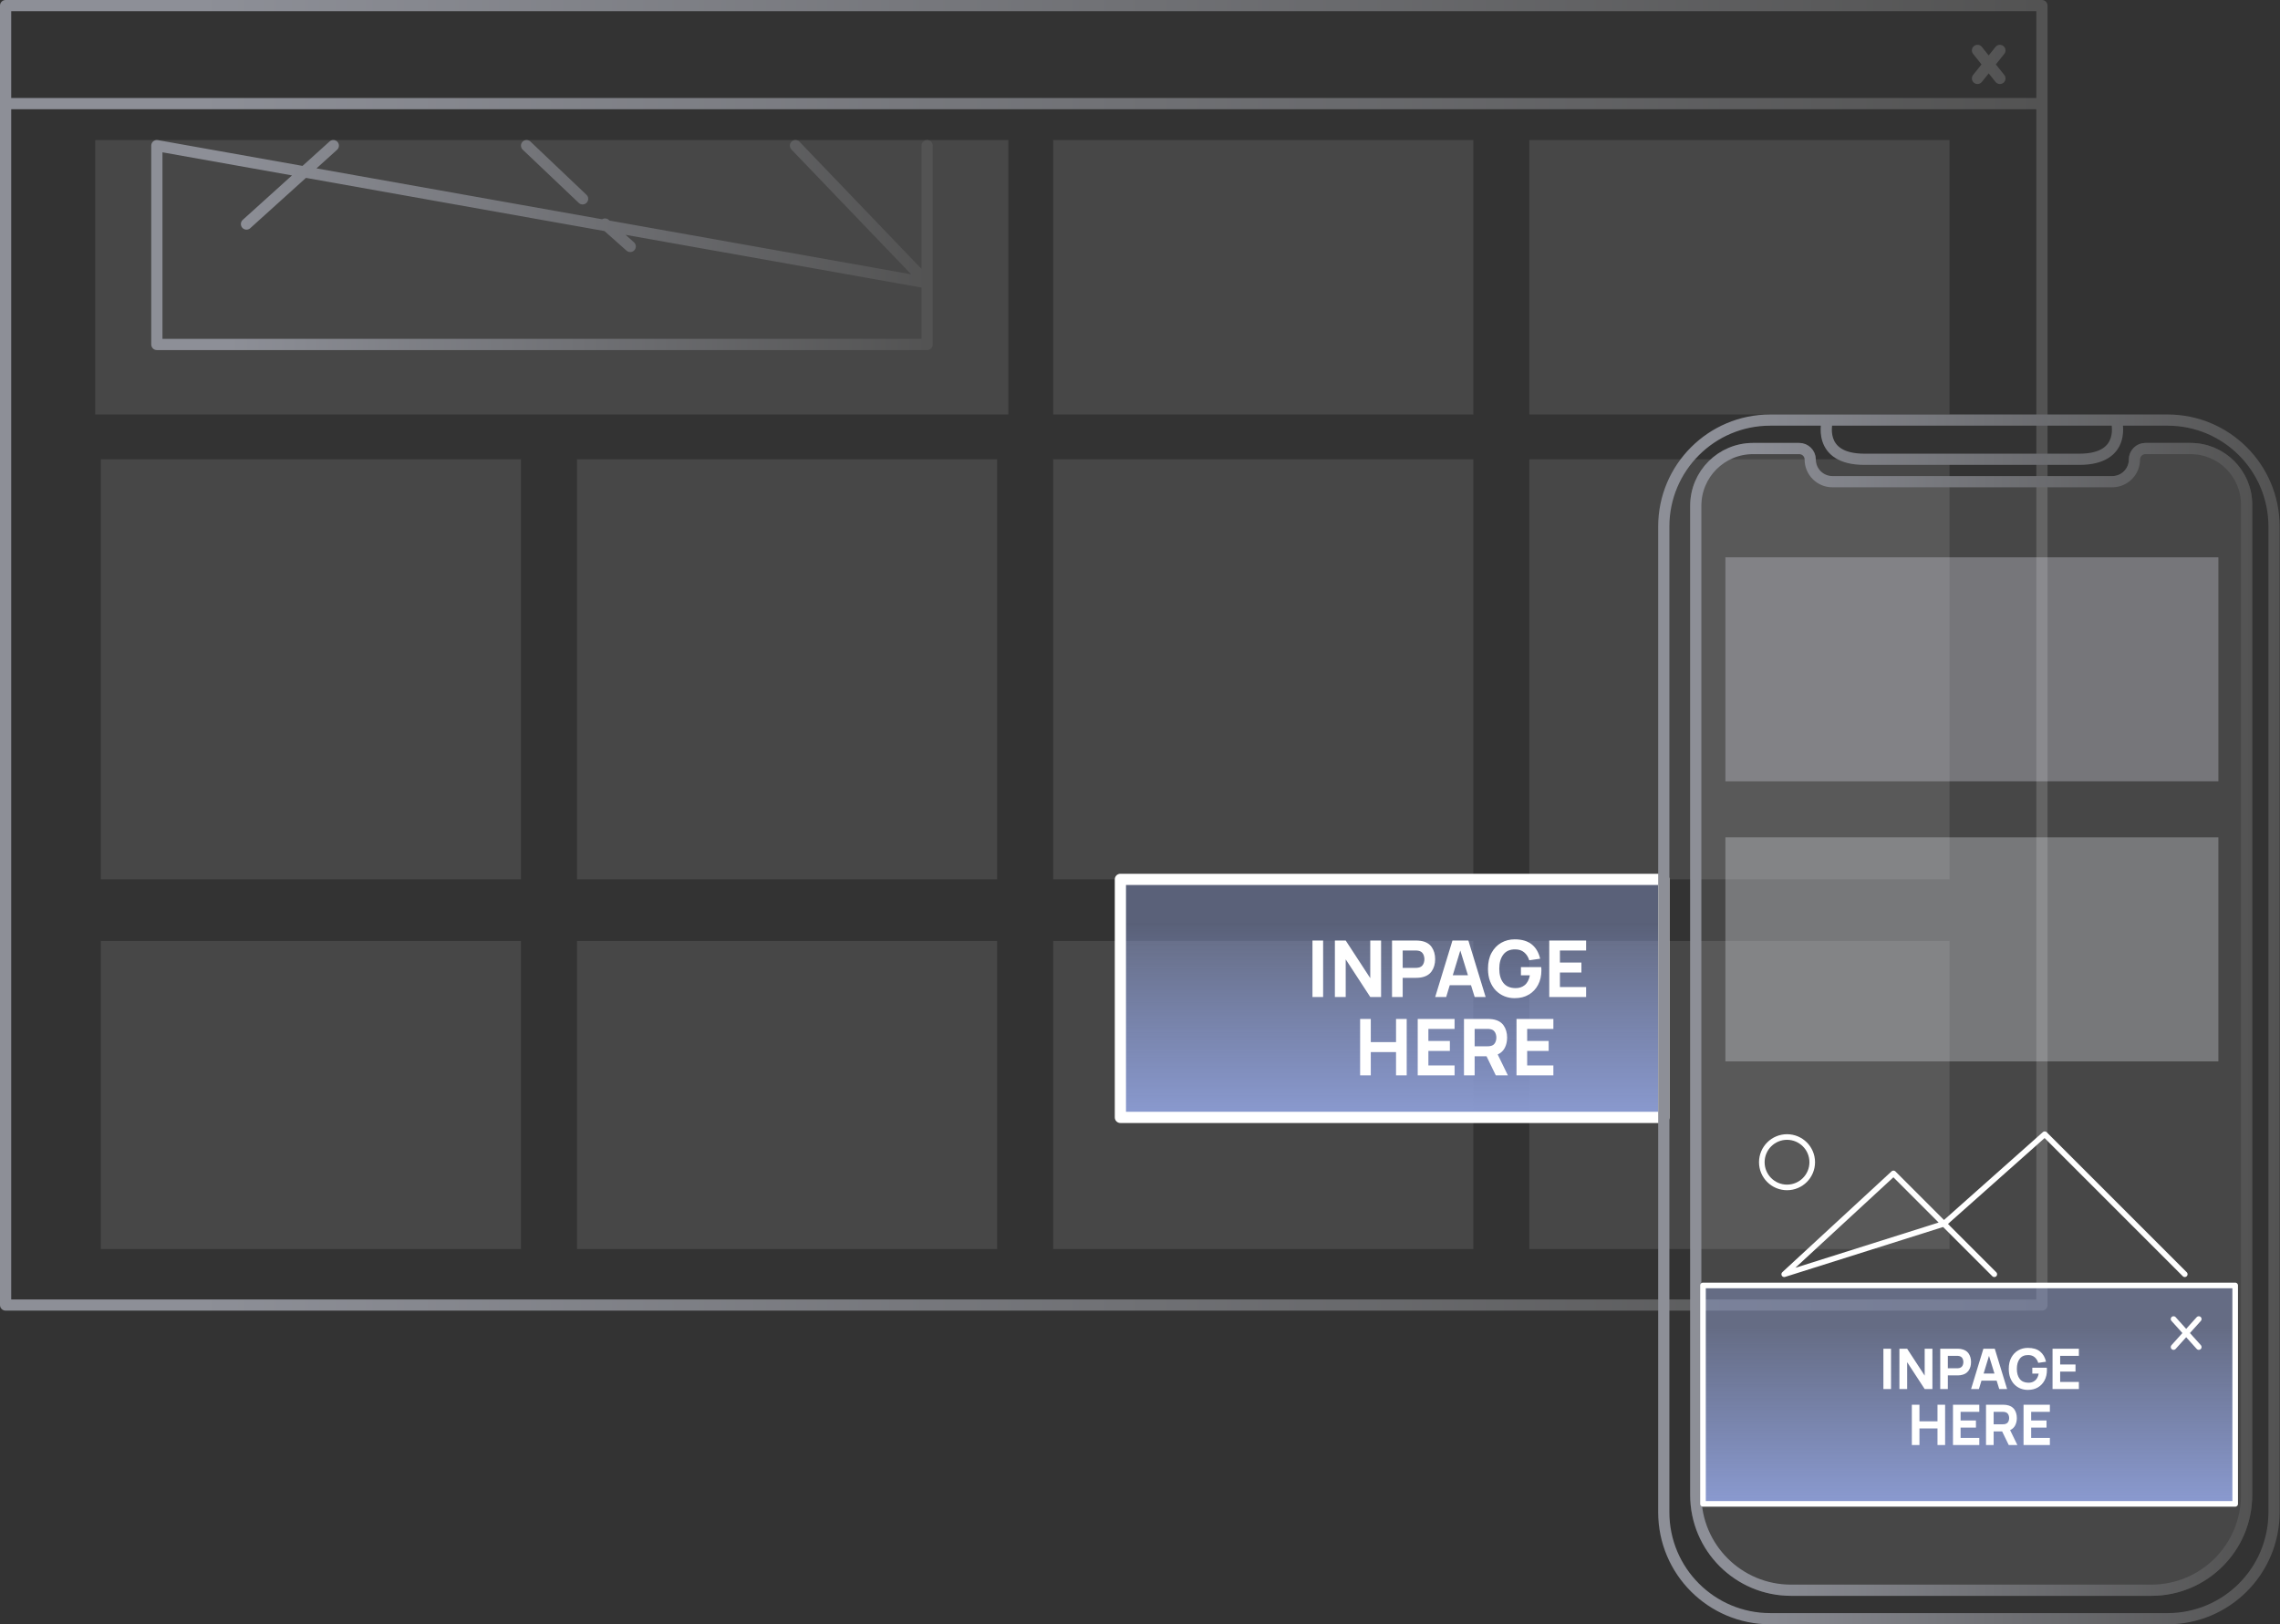
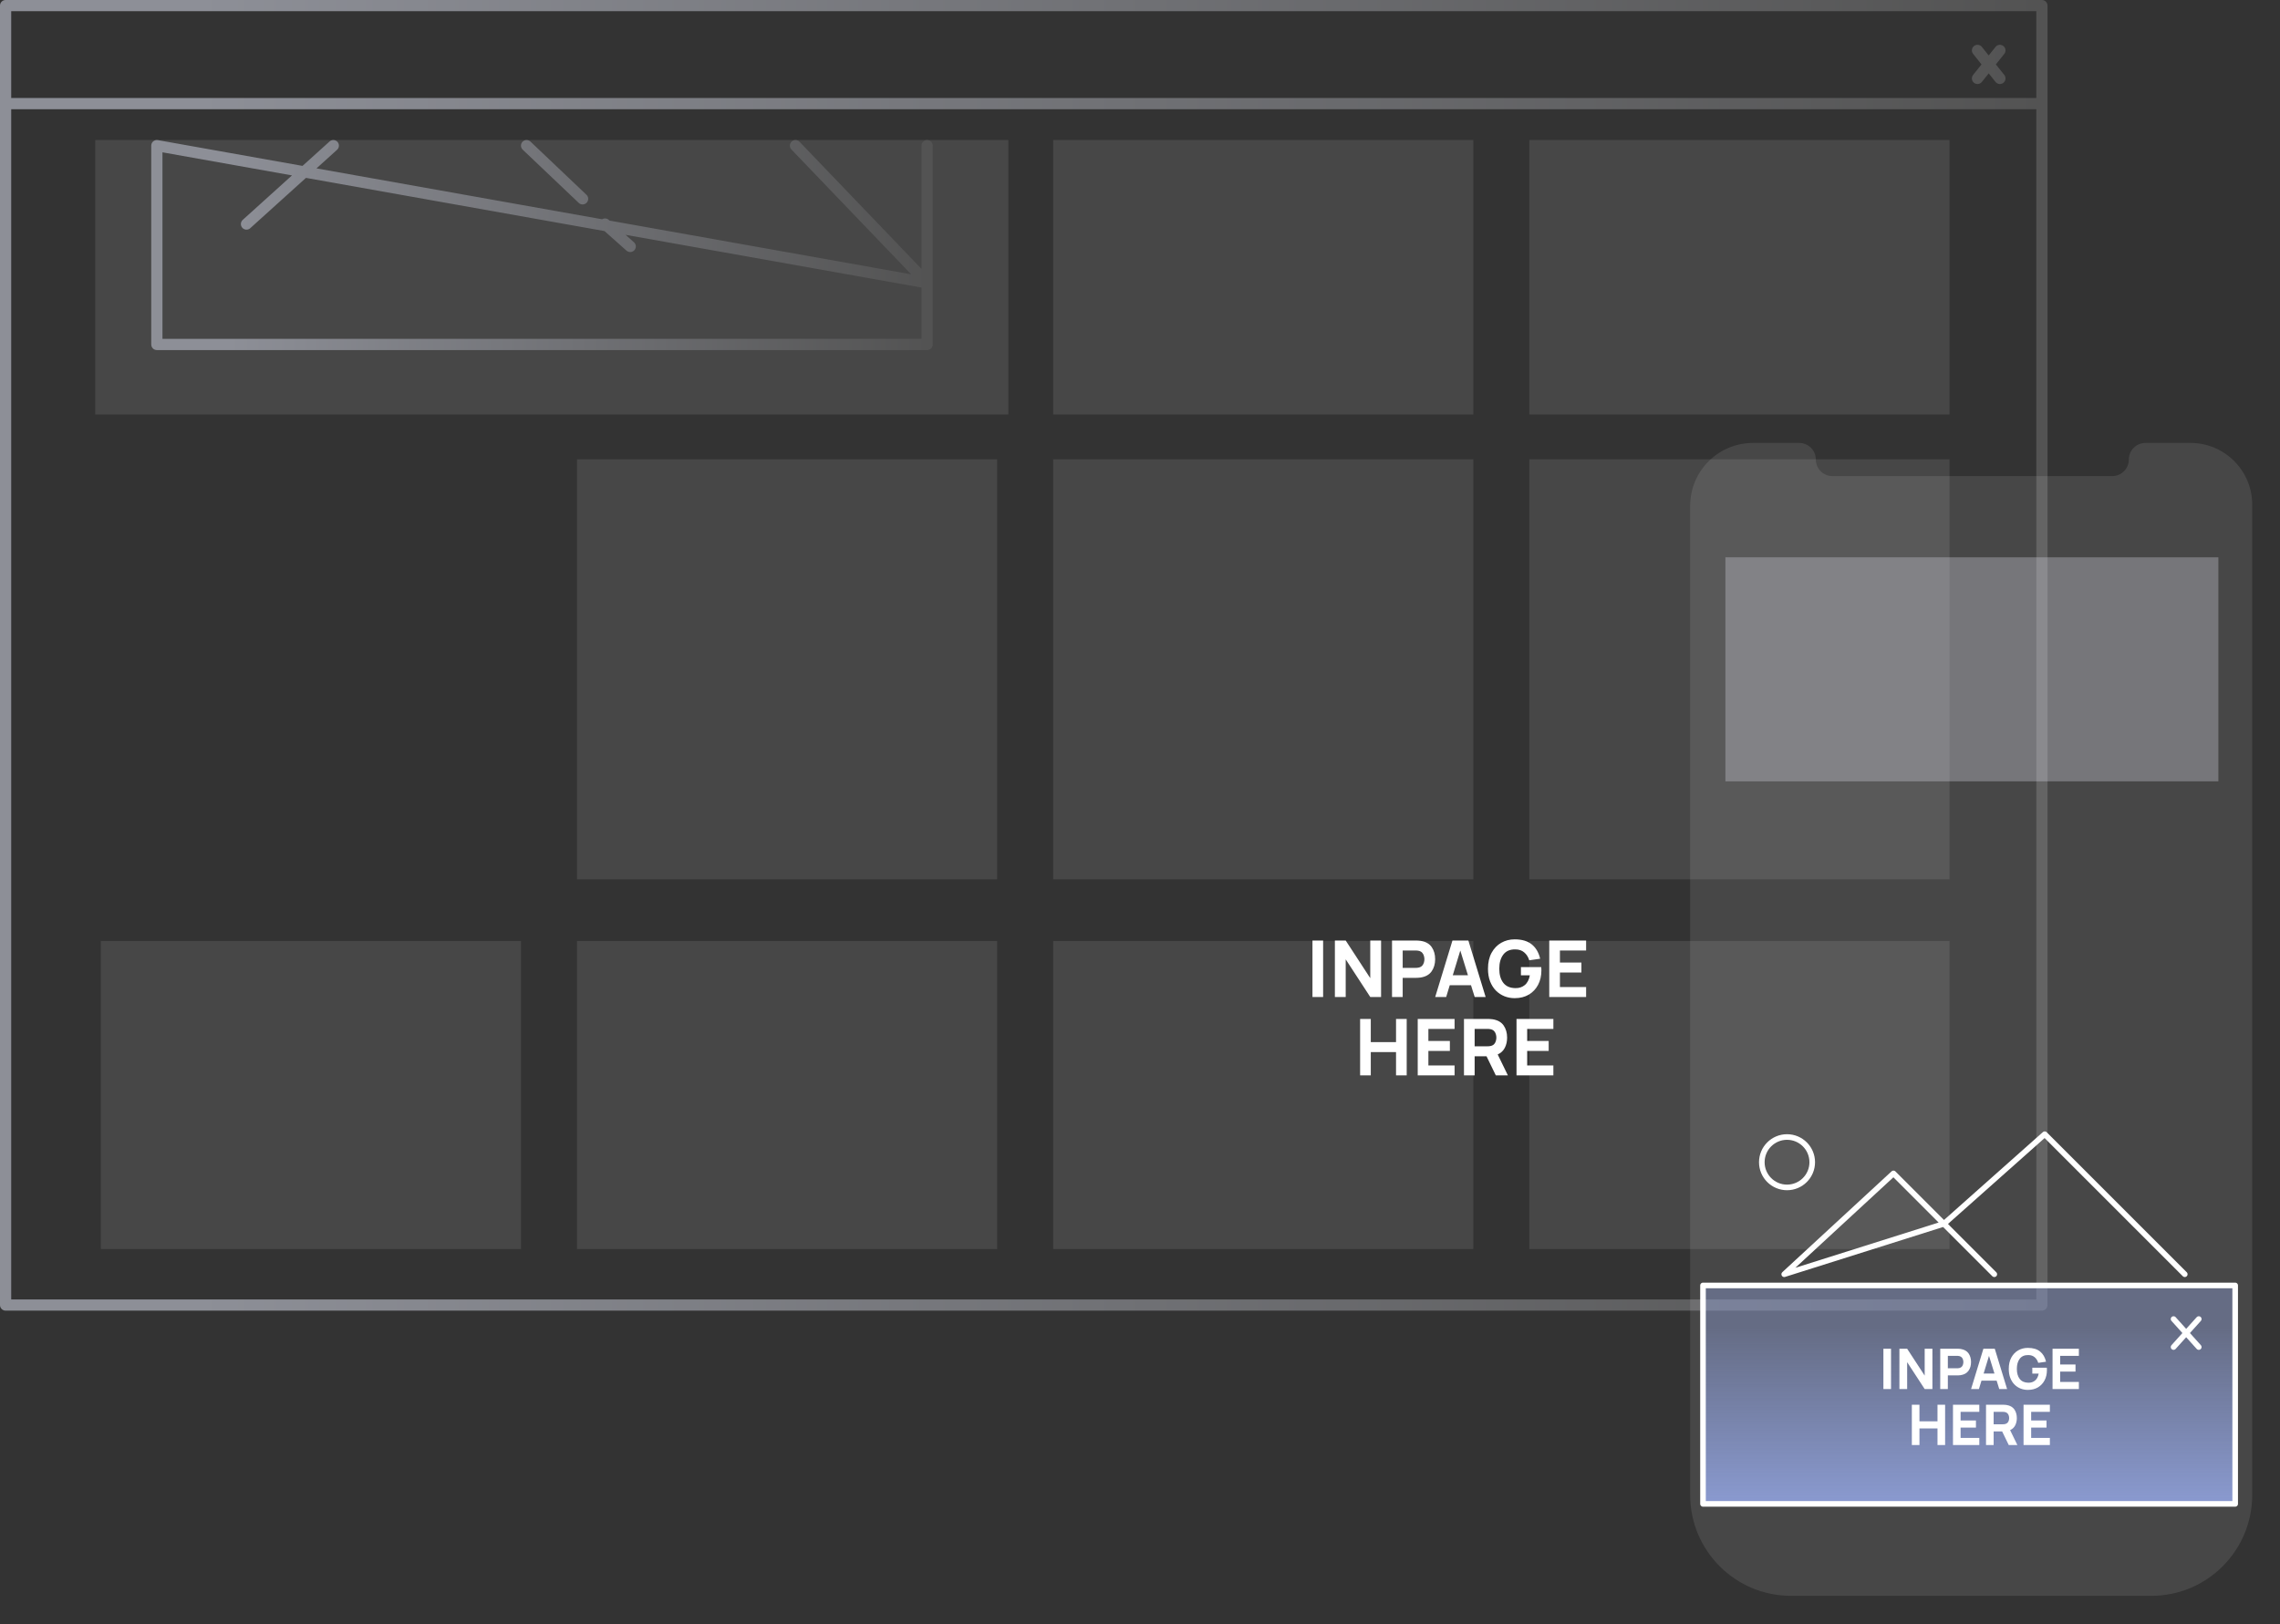
<svg xmlns="http://www.w3.org/2000/svg" width="407" height="290" viewBox="0 0 407 290" fill="none">
  <rect x="0" y="0" width="407" height="290" fill="#333333" stroke="none" />
  <path d="M180 25H17V74H180V25Z" fill="white" fill-opacity="0.1" />
  <path d="M59.5 26L44 40M165.5 26V50.5V26ZM28 26V55.5V61.5H165.5V50.5L28 26ZM104 35.5L94 26L104 35.5ZM165.5 50.5L142 26L165.5 50.5ZM108 40L112.5 44L108 40Z" stroke="url(#paint0_linear_2_112)" stroke-width="2" stroke-linecap="round" stroke-linejoin="round" />
  <path d="M353 9L357 14M364.5 18.5V233H325.5H1V18.5H364.5ZM364.5 18.5V1H1V18.5H364.5ZM364.5 18.5H1H364.5ZM357 9L353 14L357 9Z" stroke="url(#paint1_linear_2_112)" stroke-width="2" stroke-linecap="round" stroke-linejoin="round" />
  <path d="M348 25H273V74H348V25Z" fill="white" fill-opacity="0.1" />
  <path d="M263 25H188V74H263V25Z" fill="white" fill-opacity="0.1" />
  <path d="M263 82H188V157H263V82Z" fill="white" fill-opacity="0.1" />
  <path d="M93 168H18V223H93V168Z" fill="white" fill-opacity="0.1" />
  <path d="M178 168H103V223H178V168Z" fill="white" fill-opacity="0.1" />
-   <path d="M263 168H188V223H263V168Z" fill="white" fill-opacity="0.1" />
+   <path d="M263 168H188V223H263Z" fill="white" fill-opacity="0.1" />
  <path d="M348 168H273V223H348V168Z" fill="white" fill-opacity="0.1" />
-   <path d="M93 82H18V157H93V82Z" fill="white" fill-opacity="0.1" />
  <path d="M348 82H273V157H348V82Z" fill="white" fill-opacity="0.1" />
  <path d="M178 82H103V157H178V82Z" fill="white" fill-opacity="0.1" />
-   <path d="M200 157H297V199.5H200V157Z" fill="url(#paint2_linear_2_112)" stroke="white" stroke-width="2" stroke-linecap="round" stroke-linejoin="round" />
  <path d="M234.286 178H236.19V167.92H234.286V178ZM238.289 178H240.221V171.28L244.603 178H246.535V167.92H244.603V174.64L240.221 167.92H238.289V178ZM248.488 178H250.392V174.584H252.744C252.837 174.584 252.968 174.579 253.136 174.57C253.304 174.561 253.453 174.547 253.584 174.528C254.48 174.388 255.138 174.019 255.558 173.422C255.978 172.82 256.188 172.097 256.188 171.252C256.188 170.403 255.98 169.679 255.565 169.082C255.149 168.485 254.489 168.116 253.584 167.976C253.453 167.953 253.304 167.939 253.136 167.934C252.972 167.925 252.842 167.92 252.744 167.92H248.488V178ZM250.392 172.806V169.698H252.66C252.758 169.698 252.865 169.703 252.982 169.712C253.098 169.721 253.206 169.74 253.304 169.768C253.56 169.838 253.759 169.957 253.899 170.125C254.039 170.288 254.134 170.473 254.186 170.678C254.242 170.879 254.27 171.07 254.27 171.252C254.27 171.434 254.242 171.628 254.186 171.833C254.134 172.034 254.039 172.218 253.899 172.386C253.759 172.549 253.56 172.666 253.304 172.736C253.206 172.764 253.098 172.783 252.982 172.792C252.865 172.801 252.758 172.806 252.66 172.806H250.392ZM256.196 178H258.156L258.793 175.9H262.587L263.238 178H265.198L262.118 167.92H259.276L256.196 178ZM259.332 174.122L260.676 169.705L262.041 174.122H259.332ZM270.379 178.21C271.35 178.21 272.192 178 272.906 177.58C273.62 177.155 274.173 176.57 274.565 175.823C274.957 175.076 275.153 174.22 275.153 173.254C275.153 173.231 275.151 173.142 275.146 172.988C275.142 172.834 275.135 172.727 275.125 172.666H271.499V174.136H273.095C272.941 174.934 272.633 175.517 272.171 175.886C271.714 176.255 271.159 176.432 270.505 176.418C269.549 176.404 268.83 176.087 268.349 175.466C267.873 174.845 267.635 174.01 267.635 172.96C267.635 171.91 267.873 171.068 268.349 170.433C268.83 169.798 269.549 169.488 270.505 169.502C271.149 169.507 271.677 169.686 272.087 170.041C272.503 170.391 272.801 170.86 272.983 171.448L274.929 171.168C274.677 170.067 274.18 169.215 273.438 168.613C272.696 168.011 271.677 167.71 270.379 167.71C269.502 167.71 268.702 167.915 267.978 168.326C267.26 168.737 266.686 169.334 266.256 170.118C265.832 170.897 265.619 171.845 265.619 172.96C265.619 173.814 265.745 174.568 265.997 175.221C266.254 175.874 266.602 176.423 267.04 176.866C267.484 177.309 267.992 177.645 268.566 177.874C269.14 178.098 269.745 178.21 270.379 178.21ZM276.556 178H283.136V176.222H278.46V173.632H282.296V171.854H278.46V169.698H283.136V167.92H276.556V178ZM242.793 192H244.697V187.842H249.205V192H251.109V181.92H249.205V186.064H244.697V181.92H242.793V192ZM253.075 192H259.655V190.222H254.979V187.632H258.815V185.854H254.979V183.698H259.655V181.92H253.075V192ZM261.333 192H263.237V188.584H265.358L267.017 192H269.173L267.353 188.262C267.927 188.001 268.349 187.606 268.62 187.079C268.895 186.547 269.033 185.938 269.033 185.252C269.033 184.403 268.825 183.679 268.41 183.082C267.994 182.485 267.334 182.116 266.429 181.976C266.298 181.953 266.149 181.939 265.981 181.934C265.817 181.925 265.687 181.92 265.589 181.92H261.333V192ZM263.237 186.806V183.698H265.505C265.603 183.698 265.71 183.703 265.827 183.712C265.943 183.721 266.051 183.74 266.149 183.768C266.405 183.838 266.604 183.957 266.744 184.125C266.884 184.288 266.979 184.473 267.031 184.678C267.087 184.879 267.115 185.07 267.115 185.252C267.115 185.434 267.087 185.628 267.031 185.833C266.979 186.034 266.884 186.218 266.744 186.386C266.604 186.549 266.405 186.666 266.149 186.736C266.051 186.764 265.943 186.783 265.827 186.792C265.71 186.801 265.603 186.806 265.505 186.806H263.237ZM270.711 192H277.291V190.222H272.615V187.632H276.451V185.854H272.615V183.698H277.291V181.92H270.711V192Z" fill="white" />
  <path d="M301.71 90.298C301.71 84.103 306.731 79.082 312.926 79.082H321.182C322.816 79.082 324.141 80.407 324.141 82.041C324.141 83.675 325.466 85 327.1 85H377.057C378.691 85 380.016 83.675 380.016 82.041C380.016 80.407 381.34 79.082 382.975 79.082H391.027C397.109 79.082 402.039 84.012 402.039 90.094V266.917C402.039 276.858 393.98 284.917 384.039 284.917H319.71C309.769 284.917 301.71 276.858 301.71 266.917V90.298Z" fill="white" fill-opacity="0.1" />
-   <path d="M302.71 90.298C302.71 84.656 307.284 80.082 312.926 80.082H321.182C322.264 80.082 323.141 80.959 323.141 82.041C323.141 84.227 324.914 86 327.1 86H377.057C379.243 86 381.016 84.227 381.016 82.041C381.016 80.959 381.893 80.082 382.975 80.082H391.027C396.557 80.082 401.039 84.564 401.039 90.094V266.917C401.039 276.306 393.428 283.917 384.039 283.917H319.71C310.321 283.917 302.71 276.306 302.71 266.917V90.298Z" stroke="url(#paint3_linear_2_112)" stroke-width="2" />
-   <path fill-rule="evenodd" clip-rule="evenodd" d="M378.968 76H386.933C396.874 76 404.933 84.059 404.933 94V270C404.933 279.941 396.874 288 386.933 288H316C306.059 288 298 279.941 298 270V94C298 84.059 306.059 76 316 76H325.032C325.032 76.002 325.032 76.004 325.032 76.006C324.966 76.742 324.976 77.763 325.315 78.808C325.66 79.873 326.344 80.951 327.59 81.748C328.821 82.537 330.521 83 332.816 83H332.867H332.918H332.969H333.021H333.073H333.125H333.178H333.231H333.284H333.337H333.391H333.445H333.499H333.554H333.608H333.663H333.719H333.774H333.83H333.886H333.943H333.999H334.056H334.113H334.17H334.228H334.286H334.344H334.403H334.461H334.52H334.579H334.639H334.698H334.758H334.818H334.879H334.939H335H335.061H335.122H335.184H335.246H335.308H335.37H335.433H335.495H335.558H335.622H335.685H335.749H335.813H335.877H335.941H336.006H336.07H336.135H336.201H336.266H336.332H336.398H336.464H336.53H336.596H336.663H336.73H336.797H336.865H336.932H337H337.068H337.136H337.205H337.273H337.342H337.411H337.48H337.55H337.619H337.689H337.759H337.829H337.9H337.97H338.041H338.112H338.183H338.254H338.326H338.397H338.469H338.541H338.614H338.686H338.759H338.831H338.904H338.977H339.051H339.124H339.198H339.272H339.346H339.42H339.494H339.569H339.643H339.718H339.793H339.868H339.944H340.019H340.095H340.17H340.246H340.323H340.399H340.475H340.552H340.628H340.705H340.782H340.86H340.937H341.014H341.092H341.17H341.248H341.326H341.404H341.482H341.56H341.639H341.718H341.797H341.876H341.955H342.034H342.113H342.193H342.273H342.352H342.432H342.512H342.592H342.673H342.753H342.834H342.914H342.995H343.076H343.157H343.238H343.319H343.4H343.482H343.563H343.645H343.727H343.809H343.891H343.973H344.055H344.137H344.22H344.302H344.385H344.467H344.55H344.633H344.716H344.799H344.882H344.966H345.049H345.132H345.216H345.3H345.383H345.467H345.551H345.635H345.719H345.803H345.887H345.971H346.056H346.14H346.225H346.309H346.394H346.479H346.564H346.648H346.733H346.818H346.903H346.989H347.074H347.159H347.244H347.33H347.415H347.501H347.586H347.672H347.757H347.843H347.929H348.015H348.101H348.187H348.273H348.359H348.445H348.531H348.617H348.703H348.789H348.876H348.962H349.048H349.135H349.221H349.308H349.394H349.481H349.567H349.654H349.741H349.827H349.914H350.001H350.087H350.174H350.261H350.348H350.435H350.521H350.608H350.695H350.782H350.869H350.956H351.043H351.13H351.217H351.304H351.391H351.478H351.565H351.652H351.739H351.826H351.913H352H352.087H352.174H352.261H352.348H352.435H352.522H352.609H352.696H352.783H352.87H352.957H353.044H353.131H353.218H353.305H353.392H353.479H353.565H353.652H353.739H353.826H353.913H353.999H354.086H354.173H354.259H354.346H354.433H354.519H354.606H354.692H354.779H354.865H354.952H355.038H355.124H355.211H355.297H355.383H355.469H355.555H355.641H355.727H355.813H355.899H355.985H356.071H356.157H356.243H356.328H356.414H356.499H356.585H356.67H356.756H356.841H356.926H357.012H357.097H357.182H357.267H357.352H357.437H357.521H357.606H357.691H357.775H357.86H357.944H358.029H358.113H358.197H358.281H358.365H358.449H358.533H358.617H358.7H358.784H358.868H358.951H359.034H359.118H359.201H359.284H359.367H359.45H359.533H359.615H359.698H359.78H359.863H359.945H360.027H360.109H360.191H360.273H360.355H360.437H360.518H360.6H360.681H360.762H360.843H360.924H361.005H361.086H361.166H361.247H361.327H361.408H361.488H361.568H361.648H361.727H361.807H361.887H361.966H362.045H362.124H362.203H362.282H362.361H362.44H362.518H362.596H362.674H362.753H362.83H362.908H362.986H363.063H363.141H363.218H363.295H363.372H363.448H363.525H363.601H363.678H363.754H363.83H363.905H363.981H364.056H364.132H364.207H364.282H364.357H364.431H364.506H364.58H364.654H364.728H364.802H364.876H364.949H365.023H365.096H365.169H365.241H365.314H365.386H365.459H365.531H365.603H365.674H365.746H365.817H365.888H365.959H366.03H366.101H366.171H366.241H366.311H366.381H366.45H366.52H366.589H366.658H366.727H366.795H366.864H366.932H367H367.068H367.135H367.203H367.27H367.337H367.404H367.47H367.536H367.602H367.668H367.734H367.799H367.865H367.93H367.994H368.059H368.123H368.187H368.251H368.315H368.378H368.442H368.505H368.567H368.63H368.692H368.754H368.816H368.878H368.939H369H369.061H369.121H369.182H369.242H369.302H369.361H369.421H369.48H369.539H369.598H369.656H369.714H369.772H369.83H369.887H369.944H370.001H370.058H370.114H370.17H370.226H370.281H370.337H370.392H370.446H370.501H370.555H370.609H370.663H370.716H370.769H370.822H370.875H370.927H370.979H371.031H371.082H371.133H371.184C373.479 83 375.179 82.537 376.41 81.748C377.656 80.951 378.34 79.873 378.685 78.808C379.024 77.763 379.034 76.742 378.968 76.006C378.968 76.004 378.968 76.002 378.968 76ZM376.957 76H327.043C327.036 76.058 327.029 76.119 327.024 76.182C326.973 76.758 326.989 77.487 327.217 78.192C327.44 78.877 327.864 79.549 328.668 80.064C329.487 80.588 330.778 81 332.816 81H332.867H332.918H332.969H333.021H333.073H333.125H333.178H333.231H333.284H333.337H333.391H333.445H333.499H333.554H333.608H333.663H333.719H333.774H333.83H333.886H333.943H333.999H334.056H334.113H334.17H334.228H334.286H334.344H334.403H334.461H334.52H334.579H334.639H334.698H334.758H334.818H334.879H334.939H335H335.061H335.122H335.184H335.246H335.308H335.37H335.433H335.495H335.558H335.622H335.685H335.749H335.813H335.877H335.941H336.006H336.07H336.135H336.201H336.266H336.332H336.398H336.464H336.53H336.596H336.663H336.73H336.797H336.865H336.932H337H337.068H337.136H337.205H337.273H337.342H337.411H337.48H337.55H337.619H337.689H337.759H337.829H337.9H337.97H338.041H338.112H338.183H338.254H338.326H338.397H338.469H338.541H338.614H338.686H338.759H338.831H338.904H338.977H339.051H339.124H339.198H339.272H339.346H339.42H339.494H339.569H339.643H339.718H339.793H339.868H339.944H340.019H340.095H340.17H340.246H340.323H340.399H340.475H340.552H340.628H340.705H340.782H340.86H340.937H341.014H341.092H341.17H341.248H341.326H341.404H341.482H341.56H341.639H341.718H341.797H341.876H341.955H342.034H342.113H342.193H342.273H342.352H342.432H342.512H342.592H342.673H342.753H342.834H342.914H342.995H343.076H343.157H343.238H343.319H343.4H343.482H343.563H343.645H343.727H343.809H343.891H343.973H344.055H344.137H344.22H344.302H344.385H344.467H344.55H344.633H344.716H344.799H344.882H344.966H345.049H345.132H345.216H345.3H345.383H345.467H345.551H345.635H345.719H345.803H345.887H345.971H346.056H346.14H346.225H346.309H346.394H346.479H346.564H346.648H346.733H346.818H346.903H346.989H347.074H347.159H347.244H347.33H347.415H347.501H347.586H347.672H347.757H347.843H347.929H348.015H348.101H348.187H348.273H348.359H348.445H348.531H348.617H348.703H348.789H348.876H348.962H349.048H349.135H349.221H349.308H349.394H349.481H349.567H349.654H349.741H349.827H349.914H350.001H350.087H350.174H350.261H350.348H350.435H350.521H350.608H350.695H350.782H350.869H350.956H351.043H351.13H351.217H351.304H351.391H351.478H351.565H351.652H351.739H351.826H351.913H352H352.087H352.174H352.261H352.348H352.435H352.522H352.609H352.696H352.783H352.87H352.957H353.044H353.131H353.218H353.305H353.392H353.479H353.565H353.652H353.739H353.826H353.913H353.999H354.086H354.173H354.259H354.346H354.433H354.519H354.606H354.692H354.779H354.865H354.952H355.038H355.124H355.211H355.297H355.383H355.469H355.555H355.641H355.727H355.813H355.899H355.985H356.071H356.157H356.243H356.328H356.414H356.499H356.585H356.67H356.756H356.841H356.926H357.012H357.097H357.182H357.267H357.352H357.437H357.521H357.606H357.691H357.775H357.86H357.944H358.029H358.113H358.197H358.281H358.365H358.449H358.533H358.617H358.7H358.784H358.868H358.951H359.034H359.118H359.201H359.284H359.367H359.45H359.533H359.615H359.698H359.78H359.863H359.945H360.027H360.109H360.191H360.273H360.355H360.437H360.518H360.6H360.681H360.762H360.843H360.924H361.005H361.086H361.166H361.247H361.327H361.408H361.488H361.568H361.648H361.727H361.807H361.887H361.966H362.045H362.124H362.203H362.282H362.361H362.44H362.518H362.596H362.674H362.753H362.83H362.908H362.986H363.063H363.141H363.218H363.295H363.372H363.448H363.525H363.601H363.678H363.754H363.83H363.905H363.981H364.056H364.132H364.207H364.282H364.357H364.431H364.506H364.58H364.654H364.728H364.802H364.876H364.949H365.023H365.096H365.169H365.241H365.314H365.386H365.459H365.531H365.603H365.674H365.746H365.817H365.888H365.959H366.03H366.101H366.171H366.241H366.311H366.381H366.45H366.52H366.589H366.658H366.727H366.795H366.864H366.932H367H367.068H367.135H367.203H367.27H367.337H367.404H367.47H367.536H367.602H367.668H367.734H367.799H367.865H367.93H367.994H368.059H368.123H368.187H368.251H368.315H368.378H368.442H368.505H368.567H368.63H368.692H368.754H368.816H368.878H368.939H369H369.061H369.121H369.182H369.242H369.302H369.361H369.421H369.48H369.539H369.598H369.656H369.714H369.772H369.83H369.887H369.944H370.001H370.058H370.114H370.17H370.226H370.281H370.337H370.392H370.446H370.501H370.555H370.609H370.663H370.716H370.769H370.822H370.875H370.927H370.979H371.031H371.082H371.133H371.184C373.222 81 374.513 80.588 375.332 80.064C376.136 79.549 376.56 78.877 376.783 78.192C377.011 77.487 377.027 76.758 376.976 76.182C376.971 76.119 376.964 76.058 376.957 76ZM296 94C296 82.954 304.954 74 316 74H386.933C397.979 74 406.933 82.954 406.933 94V270C406.933 281.046 397.979 290 386.933 290H316C304.954 290 296 281.046 296 270V94Z" fill="url(#paint4_linear_2_112)" />
  <path d="M304 229.5H399V268.5H304V229.5Z" fill="url(#paint5_linear_2_112)" />
  <path d="M392.5 235.5L388 240.5L392.5 235.5ZM388 235.5L392.5 240.5L388 235.5ZM399 229.5H304V268.5H399V229.5Z" stroke="white" stroke-linecap="round" stroke-linejoin="round" />
  <path d="M336.204 248H337.564V240.8H336.204V248ZM339.063 248H340.443V243.2L343.573 248H344.953V240.8H343.573V245.6L340.443 240.8H339.063V248ZM346.348 248H347.708V245.56H349.388C349.455 245.56 349.548 245.557 349.668 245.55C349.788 245.543 349.895 245.533 349.988 245.52C350.628 245.42 351.098 245.157 351.398 244.73C351.698 244.3 351.848 243.783 351.848 243.18C351.848 242.573 351.7 242.057 351.403 241.63C351.107 241.203 350.635 240.94 349.988 240.84C349.895 240.823 349.788 240.813 349.668 240.81C349.552 240.803 349.458 240.8 349.388 240.8H346.348V248ZM347.708 244.29V242.07H349.328C349.398 242.07 349.475 242.073 349.558 242.08C349.642 242.087 349.718 242.1 349.788 242.12C349.972 242.17 350.113 242.255 350.213 242.375C350.313 242.492 350.382 242.623 350.418 242.77C350.458 242.913 350.478 243.05 350.478 243.18C350.478 243.31 350.458 243.448 350.418 243.595C350.382 243.738 350.313 243.87 350.213 243.99C350.113 244.107 349.972 244.19 349.788 244.24C349.718 244.26 349.642 244.273 349.558 244.28C349.475 244.287 349.398 244.29 349.328 244.29H347.708ZM351.854 248H353.254L353.709 246.5H356.419L356.884 248H358.284L356.084 240.8H354.054L351.854 248ZM354.094 245.23L355.054 242.075L356.029 245.23H354.094ZM361.985 248.15C362.678 248.15 363.28 248 363.79 247.7C364.3 247.397 364.695 246.978 364.975 246.445C365.255 245.912 365.395 245.3 365.395 244.61C365.395 244.593 365.393 244.53 365.39 244.42C365.387 244.31 365.382 244.233 365.375 244.19H362.785V245.24H363.925C363.815 245.81 363.595 246.227 363.265 246.49C362.938 246.753 362.542 246.88 362.075 246.87C361.392 246.86 360.878 246.633 360.535 246.19C360.195 245.747 360.025 245.15 360.025 244.4C360.025 243.65 360.195 243.048 360.535 242.595C360.878 242.142 361.392 241.92 362.075 241.93C362.535 241.933 362.912 242.062 363.205 242.315C363.502 242.565 363.715 242.9 363.845 243.32L365.235 243.12C365.055 242.333 364.7 241.725 364.17 241.295C363.64 240.865 362.912 240.65 361.985 240.65C361.358 240.65 360.787 240.797 360.27 241.09C359.757 241.383 359.347 241.81 359.04 242.37C358.737 242.927 358.585 243.603 358.585 244.4C358.585 245.01 358.675 245.548 358.855 246.015C359.038 246.482 359.287 246.873 359.6 247.19C359.917 247.507 360.28 247.747 360.69 247.91C361.1 248.07 361.532 248.15 361.985 248.15ZM366.397 248H371.097V246.73H367.757V244.88H370.497V243.61H367.757V242.07H371.097V240.8H366.397V248ZM341.28 258H342.64V255.03H345.86V258H347.22V250.8H345.86V253.76H342.64V250.8H341.28V258ZM348.624 258H353.324V256.73H349.984V254.88H352.724V253.61H349.984V252.07H353.324V250.8H348.624V258ZM354.522 258H355.882V255.56H357.397L358.582 258H360.122L358.822 255.33C359.232 255.143 359.534 254.862 359.727 254.485C359.924 254.105 360.022 253.67 360.022 253.18C360.022 252.573 359.874 252.057 359.577 251.63C359.281 251.203 358.809 250.94 358.162 250.84C358.069 250.823 357.962 250.813 357.842 250.81C357.726 250.803 357.632 250.8 357.562 250.8H354.522V258ZM355.882 254.29V252.07H357.502C357.572 252.07 357.649 252.073 357.732 252.08C357.816 252.087 357.892 252.1 357.962 252.12C358.146 252.17 358.287 252.255 358.387 252.375C358.487 252.492 358.556 252.623 358.592 252.77C358.632 252.913 358.652 253.05 358.652 253.18C358.652 253.31 358.632 253.448 358.592 253.595C358.556 253.738 358.487 253.87 358.387 253.99C358.287 254.107 358.146 254.19 357.962 254.24C357.892 254.26 357.816 254.273 357.732 254.28C357.649 254.287 357.572 254.29 357.502 254.29H355.882ZM361.221 258H365.921V256.73H362.581V254.88H365.321V253.61H362.581V252.07H365.921V250.8H361.221V258Z" fill="white" />
  <path d="M396 99.5H308V139.5H396V99.5Z" fill="#E2E5F0" fill-opacity="0.3" />
-   <path d="M396 149.5H308V189.5H396V149.5Z" fill="#E6E9F2" fill-opacity="0.3" />
  <path d="M347 218.5L365 202.5L390 227.5M318.5 227.5L338 209.5L347 218.5L318.5 227.5ZM356 227.5L347 218.5L356 227.5Z" stroke="white" stroke-linecap="round" stroke-linejoin="round" />
  <path d="M319 212C321.485 212 323.5 209.985 323.5 207.5C323.5 205.015 321.485 203 319 203C316.515 203 314.5 205.015 314.5 207.5C314.5 209.985 316.515 212 319 212Z" stroke="white" />
  <defs>
    <linearGradient id="paint0_linear_2_112" x1="28" y1="43.75" x2="165.5" y2="43.75" gradientUnits="userSpaceOnUse">
      <stop offset="0.094" stop-color="#8D8F97" />
      <stop offset="1" stop-color="#535353" />
    </linearGradient>
    <linearGradient id="paint1_linear_2_112" x1="1" y1="117" x2="364.5" y2="117" gradientUnits="userSpaceOnUse">
      <stop offset="0.094" stop-color="#8D8F97" />
      <stop offset="1" stop-color="#535353" />
    </linearGradient>
    <linearGradient id="paint2_linear_2_112" x1="248.5" y1="157" x2="248.5" y2="199.5" gradientUnits="userSpaceOnUse">
      <stop offset="0.182" stop-color="#8A9AD0" stop-opacity="0.44" />
      <stop offset="1" stop-color="#8A9AD0" />
    </linearGradient>
    <linearGradient id="paint3_linear_2_112" x1="301.71" y1="182" x2="402.039" y2="182" gradientUnits="userSpaceOnUse">
      <stop offset="0.094" stop-color="#8D8F97" />
      <stop offset="1" stop-color="#535353" />
    </linearGradient>
    <linearGradient id="paint4_linear_2_112" x1="296" y1="182" x2="406.933" y2="182" gradientUnits="userSpaceOnUse">
      <stop offset="0.094" stop-color="#8D8F97" />
      <stop offset="1" stop-color="#535353" />
    </linearGradient>
    <linearGradient id="paint5_linear_2_112" x1="351.5" y1="229.5" x2="351.5" y2="268.5" gradientUnits="userSpaceOnUse">
      <stop offset="0.182" stop-color="#8A9AD0" stop-opacity="0.44" />
      <stop offset="1" stop-color="#8A9AD0" />
    </linearGradient>
  </defs>
</svg>